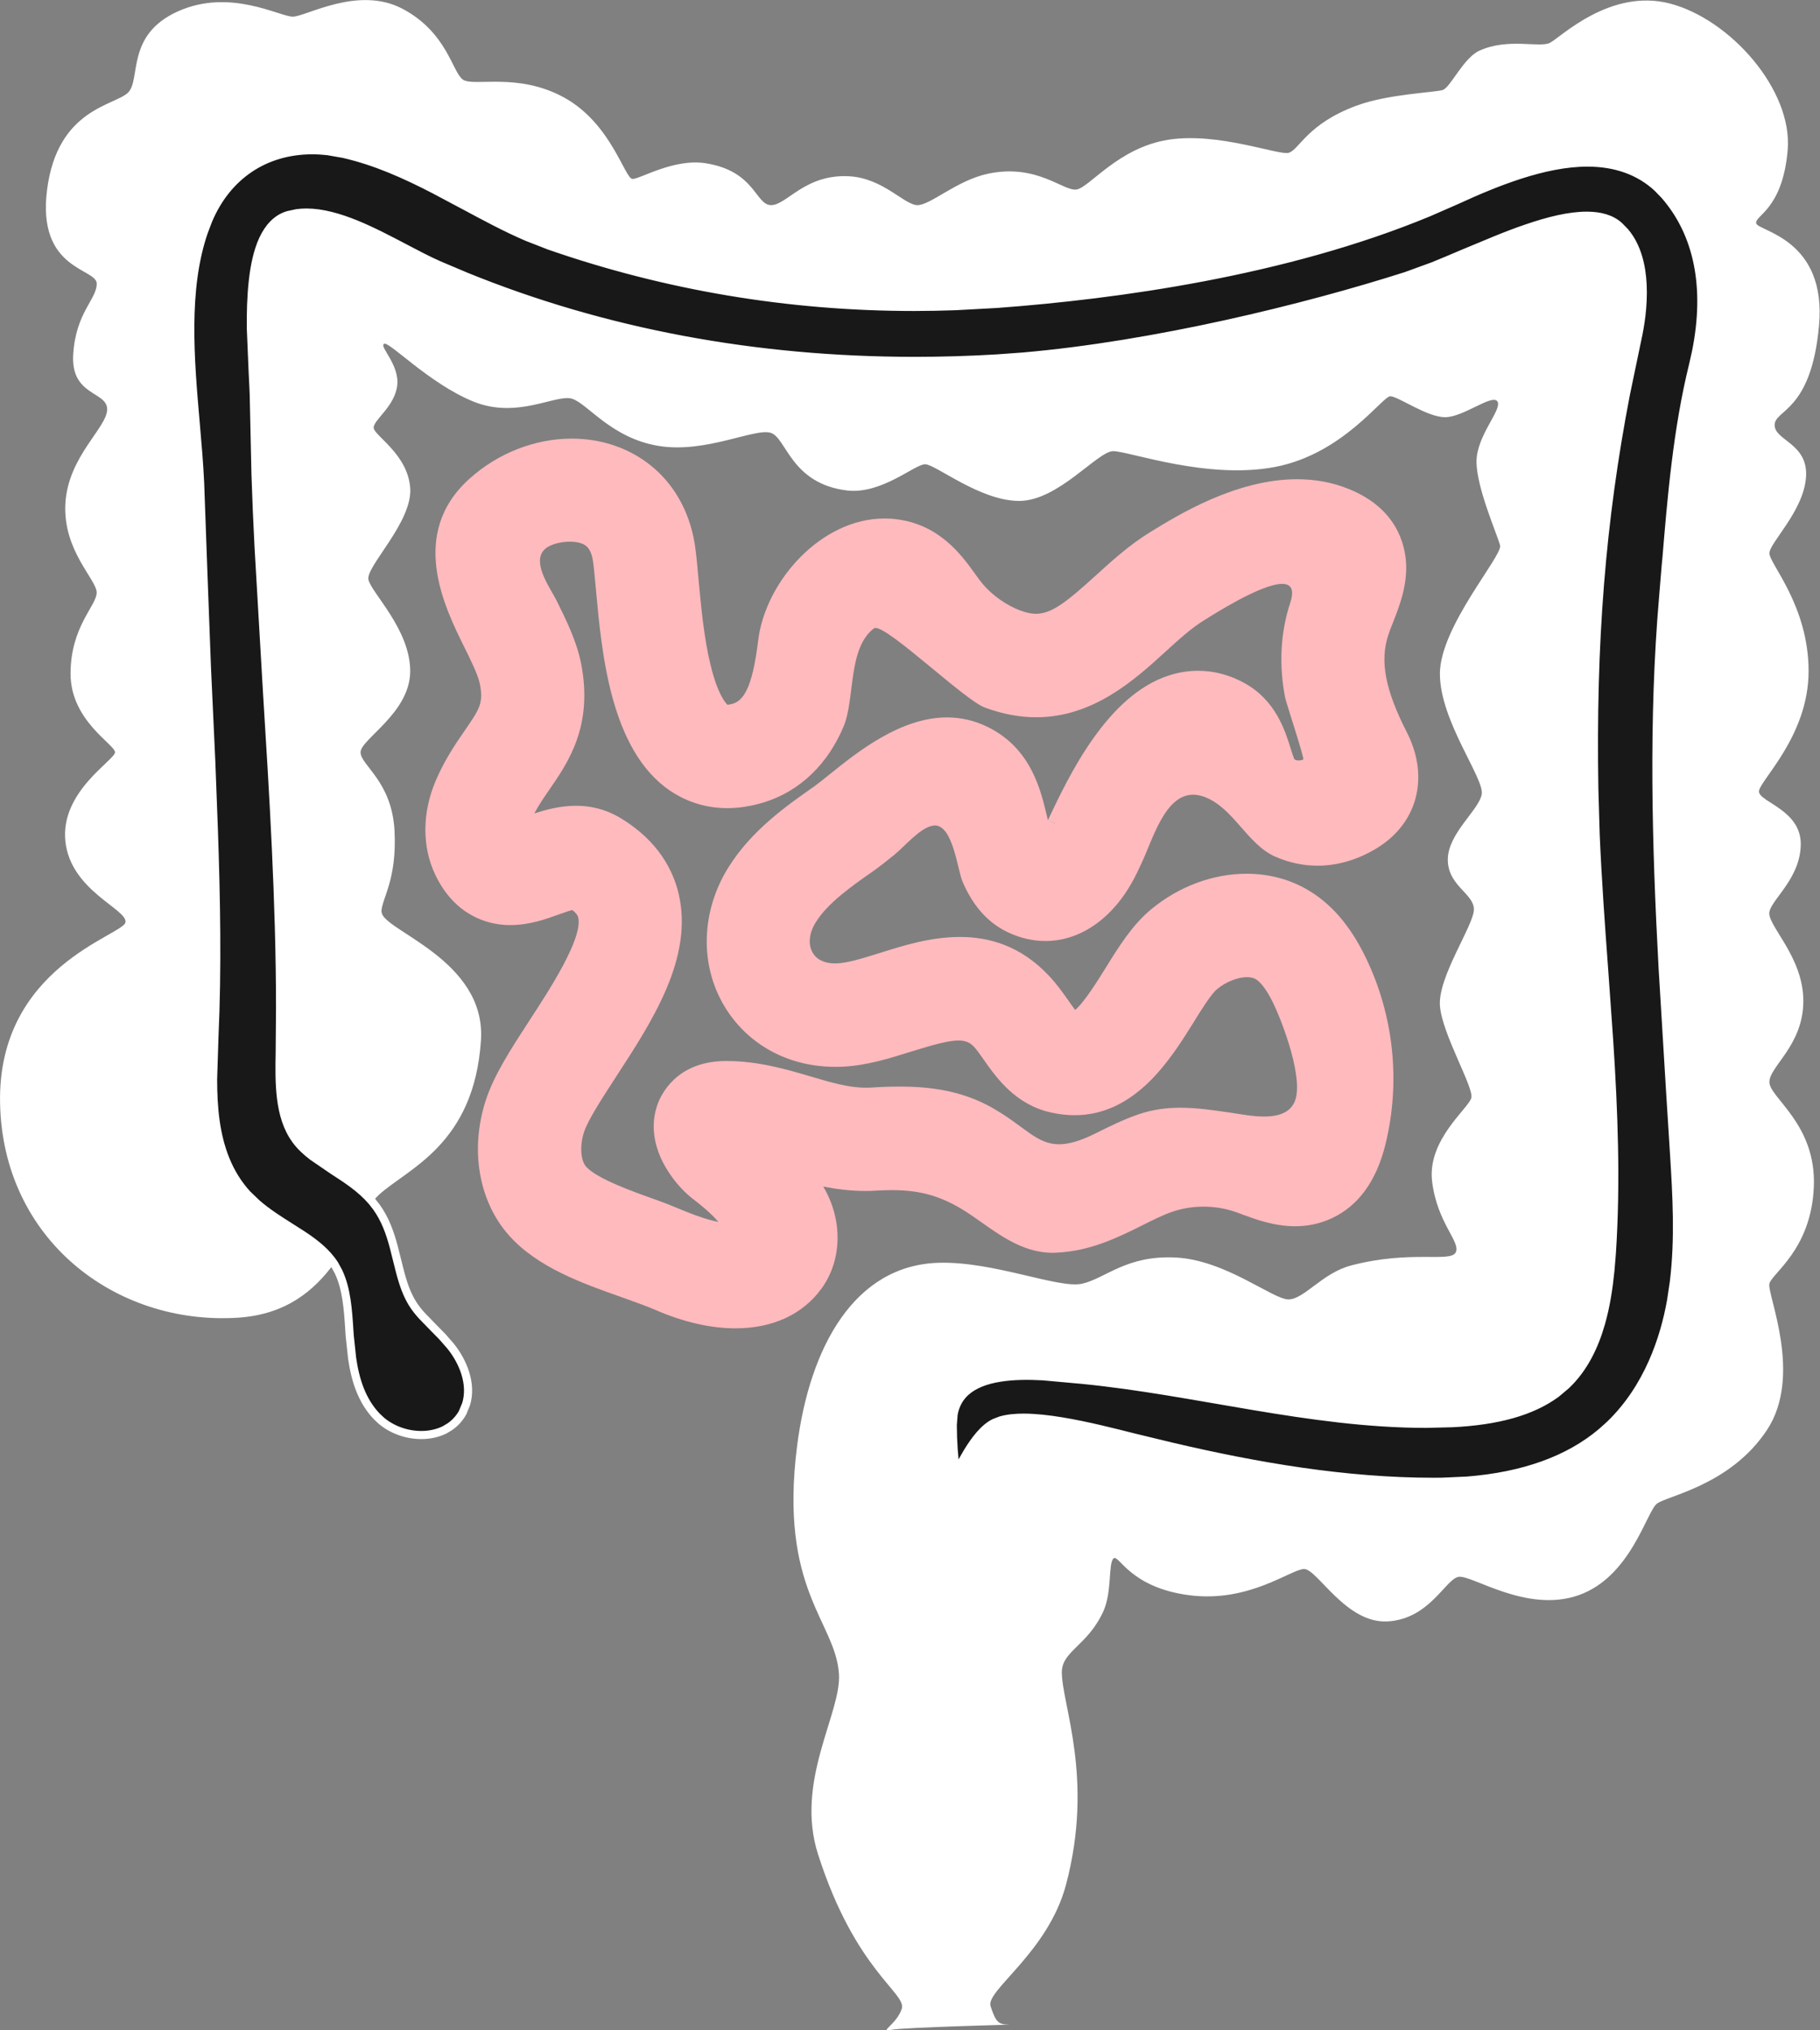
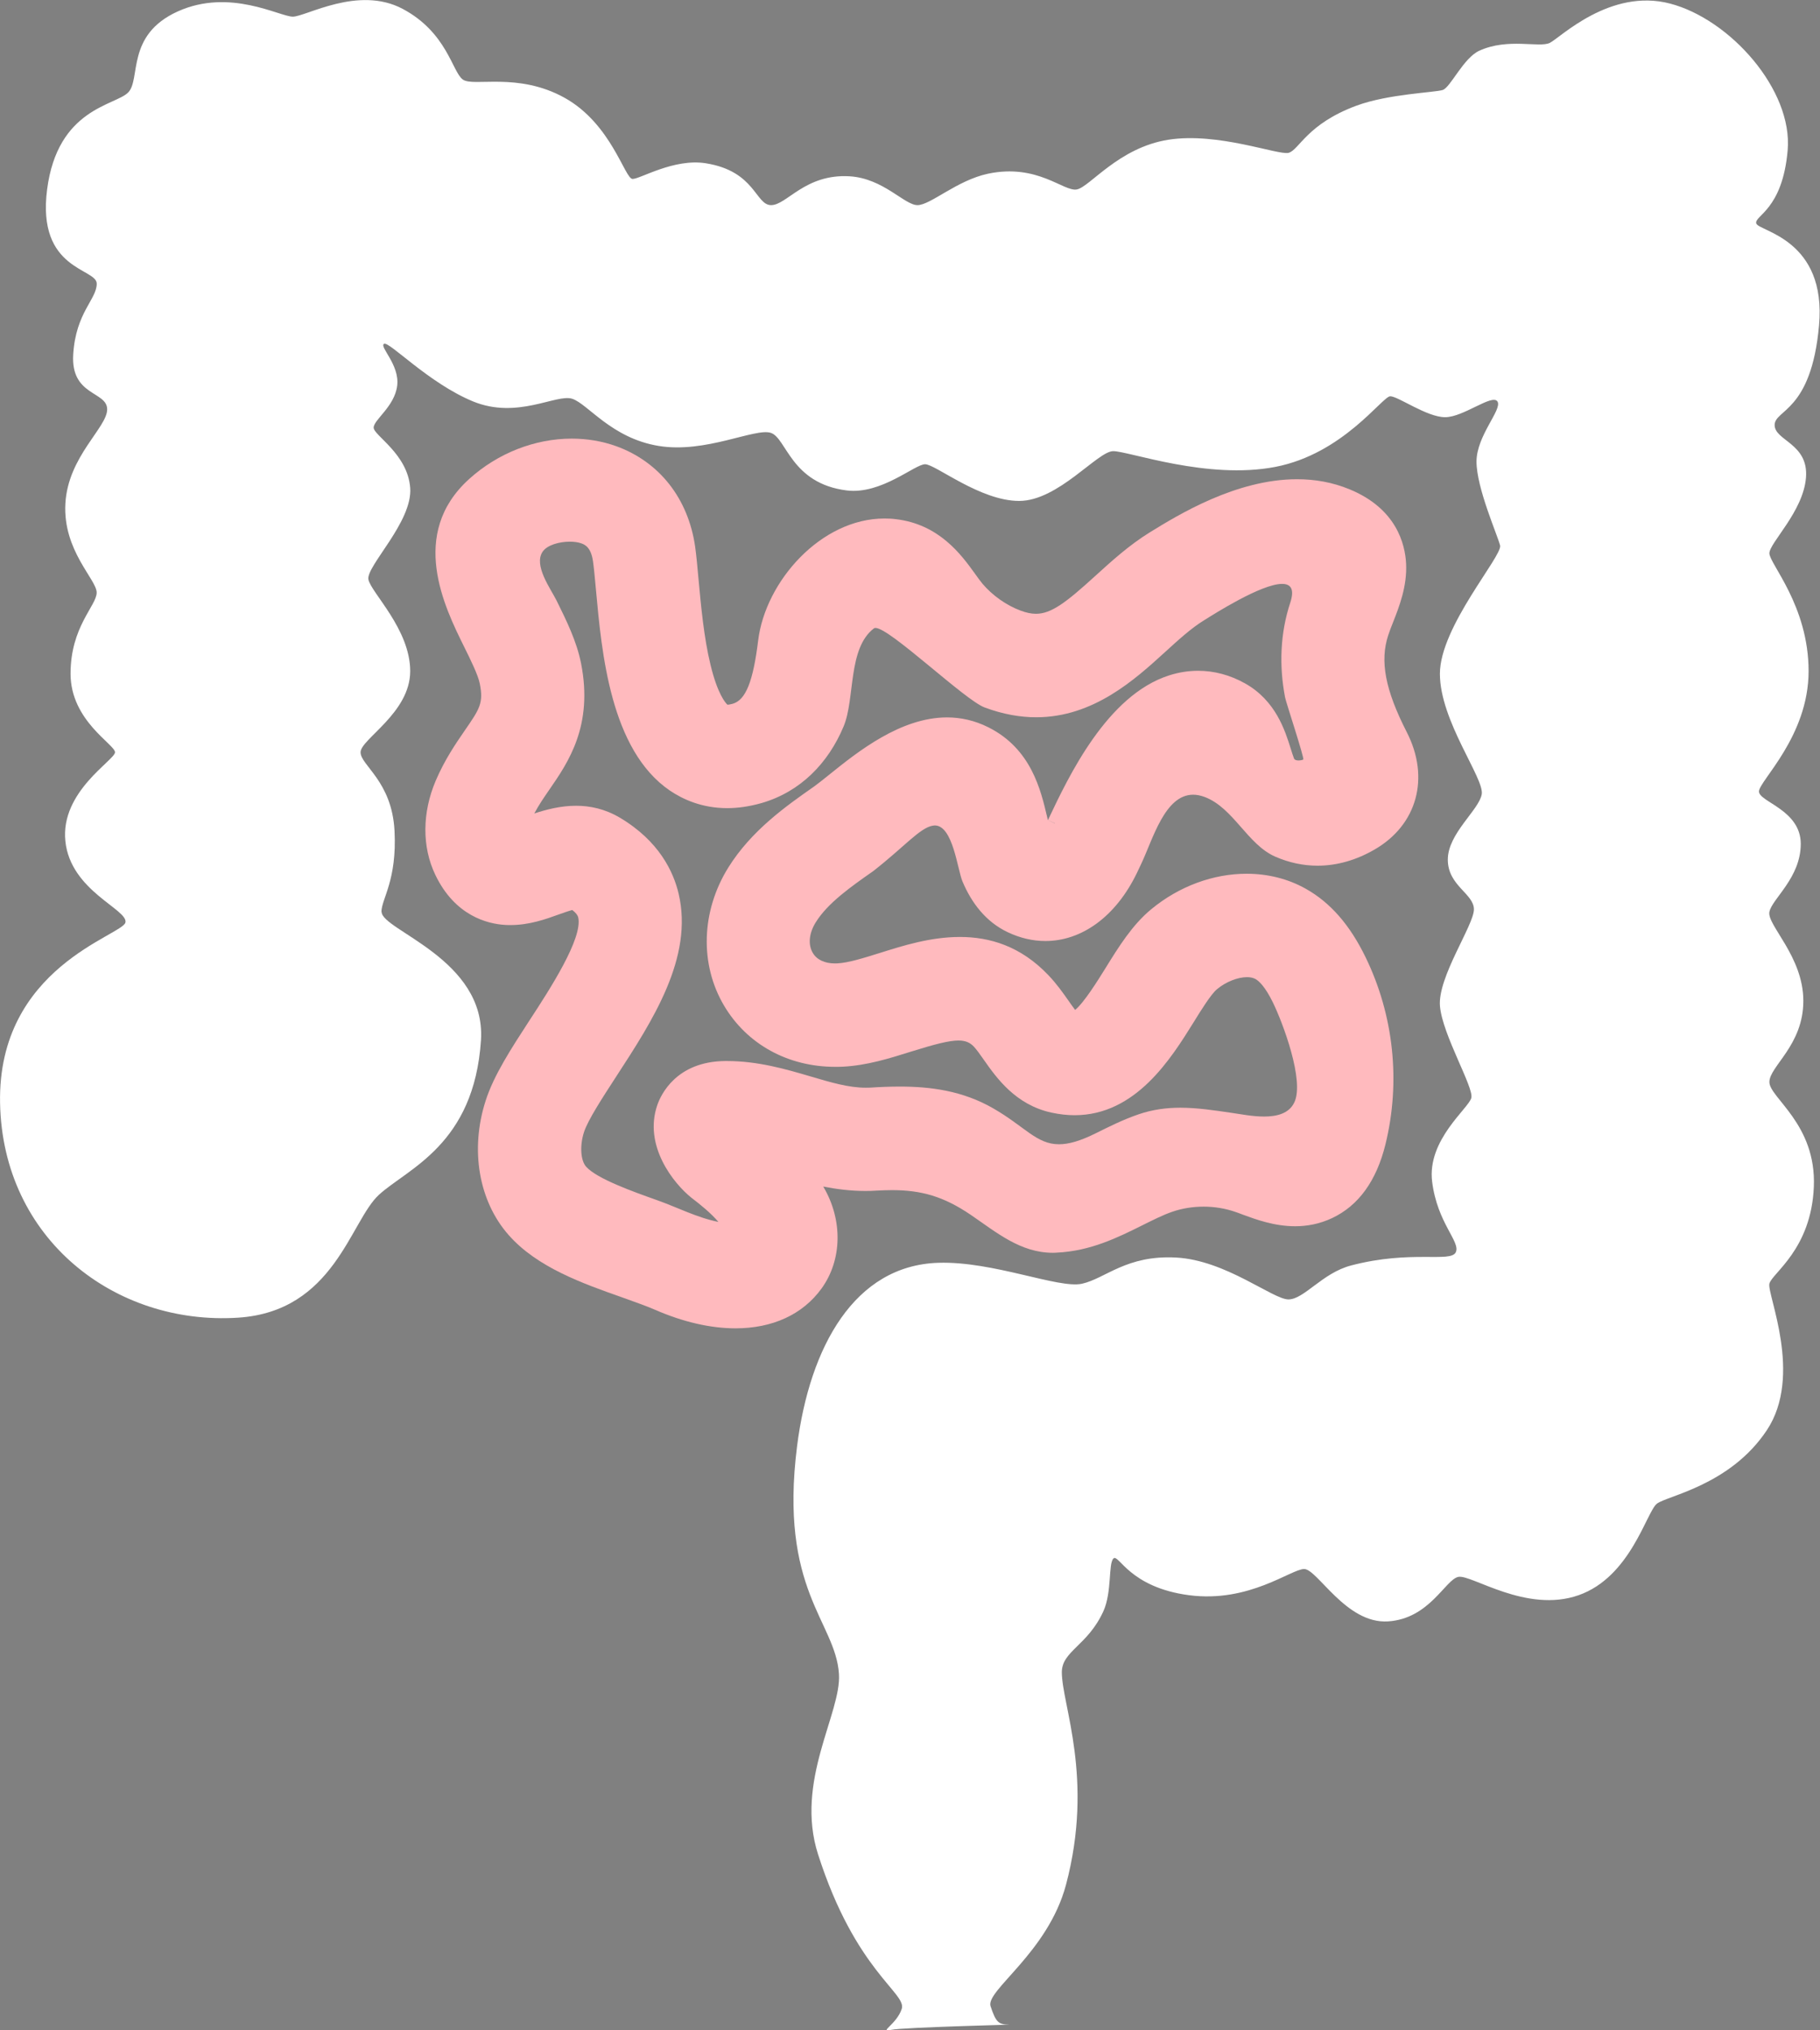
<svg xmlns="http://www.w3.org/2000/svg" fill="none" viewBox="0 0 26 29" height="29" width="26">
  <rect x="0" y="0" width="26" height="29" fill="#808080" stroke="none" />
  <path fill="white" d="M5.452 13.025C5.452 13.287 6.945 13.698 6.871 14.857C6.774 16.351 5.825 16.69 5.415 17.064C5.004 17.438 4.778 18.733 3.399 18.821C1.644 18.933 0.038 17.699 0.001 15.755C-0.036 13.81 1.755 13.362 1.792 13.175C1.829 12.988 1.008 12.726 0.934 12.016C0.859 11.305 1.643 10.857 1.643 10.745C1.643 10.633 1.008 10.296 1.008 9.623C1.008 8.949 1.381 8.651 1.381 8.464C1.381 8.277 0.897 7.865 0.934 7.193C0.971 6.519 1.531 6.108 1.531 5.847C1.531 5.585 1.008 5.66 1.046 5.061C1.083 4.463 1.382 4.276 1.382 4.052C1.382 3.828 0.523 3.865 0.673 2.706C0.823 1.547 1.644 1.509 1.83 1.322C2.017 1.135 1.793 0.5 2.54 0.163C3.286 -0.173 3.995 0.238 4.183 0.238C4.37 0.238 5.117 -0.21 5.751 0.126C6.386 0.463 6.46 1.024 6.61 1.135C6.76 1.247 7.394 1.024 8.066 1.397C8.737 1.771 8.925 2.556 9.037 2.556C9.148 2.556 9.626 2.26 10.082 2.332C10.791 2.444 10.791 2.93 11.016 2.93C11.24 2.93 11.501 2.481 12.136 2.518C12.62 2.547 12.92 2.93 13.107 2.93C13.293 2.93 13.671 2.575 14.115 2.481C14.824 2.332 15.197 2.743 15.384 2.706C15.57 2.669 15.981 2.108 16.691 1.996C17.4 1.884 18.259 2.22 18.408 2.183C18.557 2.145 18.669 1.771 19.379 1.509C19.834 1.341 20.499 1.322 20.611 1.285C20.723 1.247 20.905 0.828 21.134 0.724C21.544 0.537 21.992 0.687 22.141 0.612C22.291 0.537 23 -0.173 23.858 0.051C24.717 0.276 25.613 1.285 25.538 2.146C25.464 3.006 25.053 3.081 25.09 3.193C25.128 3.305 26.098 3.417 25.986 4.651C25.875 5.885 25.352 5.848 25.352 6.071C25.352 6.295 25.837 6.333 25.8 6.819C25.763 7.305 25.277 7.754 25.277 7.903C25.277 8.052 25.837 8.651 25.837 9.586C25.837 10.521 25.128 11.156 25.128 11.305C25.128 11.454 25.725 11.567 25.725 12.053C25.725 12.539 25.314 12.838 25.277 13.025C25.24 13.212 25.762 13.661 25.762 14.296C25.762 14.932 25.277 15.231 25.277 15.455C25.277 15.679 25.949 16.054 25.912 16.951C25.875 17.848 25.314 18.185 25.277 18.335C25.24 18.485 25.762 19.644 25.24 20.429C24.718 21.214 23.821 21.364 23.672 21.476C23.522 21.588 23.299 22.523 22.551 22.785C21.805 23.047 21.021 22.486 20.834 22.523C20.648 22.56 20.423 23.122 19.827 23.159C19.229 23.196 18.819 22.411 18.631 22.411C18.444 22.411 17.847 22.897 16.988 22.785C16.129 22.673 15.98 22.186 15.906 22.261C15.831 22.336 15.887 22.738 15.763 23.013C15.54 23.505 15.169 23.582 15.169 23.885C15.169 24.348 15.632 25.398 15.229 26.919C14.971 27.89 14.076 28.432 14.151 28.656C14.226 28.881 14.263 28.918 14.412 28.918C14.562 28.918 12.919 28.955 12.732 28.993C12.546 29.03 12.807 28.918 12.882 28.694C12.957 28.469 12.222 28.157 11.687 26.488C11.35 25.441 12.023 24.468 11.985 23.908C11.935 23.16 11.126 22.711 11.387 20.654C11.568 19.233 12.209 18.075 13.404 18.037C14.191 18.012 15.121 18.41 15.457 18.336C15.793 18.261 16.091 17.924 16.801 17.962C17.51 17.999 18.183 18.56 18.406 18.56C18.63 18.56 18.89 18.182 19.302 18.075C20.161 17.85 20.721 18.038 20.796 17.888C20.87 17.738 20.534 17.476 20.459 16.878C20.385 16.28 20.982 15.831 21.019 15.681C21.056 15.532 20.608 14.784 20.571 14.373C20.534 13.961 21.056 13.214 21.056 12.989C21.056 12.764 20.683 12.652 20.683 12.278C20.683 11.905 21.131 11.568 21.168 11.343C21.205 11.118 20.57 10.296 20.57 9.624C20.57 8.951 21.466 7.941 21.43 7.791C21.392 7.641 21.093 6.969 21.093 6.594C21.093 6.22 21.466 5.847 21.392 5.734C21.317 5.622 20.907 5.959 20.645 5.959C20.384 5.959 19.973 5.66 19.861 5.66C19.749 5.66 19.189 6.482 18.218 6.669C17.247 6.856 16.127 6.444 15.903 6.444C15.68 6.444 15.119 7.155 14.559 7.155C14 7.155 13.364 6.631 13.216 6.631C13.067 6.631 12.59 7.067 12.095 7.005C11.299 6.905 11.236 6.258 11.013 6.183C10.788 6.108 10.079 6.481 9.407 6.369C8.735 6.258 8.4 5.771 8.175 5.696C7.951 5.621 7.391 5.995 6.756 5.733C6.122 5.471 5.561 4.873 5.487 4.911C5.412 4.948 5.712 5.21 5.674 5.509C5.637 5.808 5.338 5.995 5.338 6.108C5.338 6.22 5.823 6.481 5.86 6.968C5.897 7.454 5.226 8.09 5.263 8.277C5.3 8.464 5.86 8.987 5.86 9.586C5.86 10.184 5.151 10.558 5.151 10.745C5.151 10.932 5.599 11.156 5.636 11.867C5.673 12.577 5.449 12.839 5.449 13.026L5.452 13.025Z" />
-   <path fill="#FFBABE" d="M12.475 12.442C12.568 12.377 12.667 12.297 12.772 12.213C12.915 12.099 13.142 11.823 13.326 11.793C13.336 11.791 13.345 11.79 13.354 11.79C13.613 11.79 13.677 12.415 13.749 12.588C13.879 12.898 14.083 13.165 14.392 13.313C14.572 13.399 14.754 13.441 14.934 13.441C15.451 13.441 15.938 13.095 16.24 12.472C16.258 12.434 16.28 12.389 16.303 12.339C16.47 11.987 16.64 11.351 17.045 11.351C17.096 11.351 17.152 11.362 17.211 11.384C17.622 11.54 17.82 12.062 18.218 12.236C18.418 12.323 18.62 12.365 18.822 12.365C19.101 12.365 19.377 12.285 19.637 12.134C20.246 11.783 20.431 11.108 20.096 10.456C19.789 9.855 19.71 9.442 19.832 9.073C19.849 9.02 19.873 8.958 19.899 8.893C19.99 8.662 20.103 8.373 20.087 8.05C20.073 7.772 19.95 7.266 19.282 6.99C19.034 6.887 18.78 6.845 18.529 6.845C17.659 6.845 16.832 7.354 16.427 7.603C16.13 7.786 15.874 8.02 15.648 8.225C15.226 8.61 15.017 8.767 14.799 8.767C14.73 8.767 14.659 8.751 14.581 8.722C14.376 8.646 14.177 8.505 14.034 8.336C14.001 8.296 13.963 8.243 13.923 8.187C13.734 7.926 13.418 7.487 12.794 7.415C12.741 7.408 12.688 7.406 12.635 7.406C11.728 7.406 10.935 8.303 10.831 9.147C10.759 9.736 10.653 9.998 10.468 10.052C10.428 10.063 10.404 10.066 10.392 10.066C10.365 10.041 10.251 9.915 10.15 9.495C10.055 9.106 10.014 8.65 9.98 8.284C9.963 8.099 9.949 7.938 9.93 7.804C9.83 7.118 9.419 6.596 8.803 6.373C8.599 6.3 8.385 6.265 8.167 6.265C7.649 6.265 7.116 6.467 6.701 6.843C5.834 7.628 6.352 8.675 6.63 9.237C6.724 9.427 6.83 9.642 6.854 9.764C6.91 10.043 6.852 10.126 6.638 10.436C6.511 10.621 6.354 10.849 6.225 11.15C6.03 11.607 6.027 12.097 6.219 12.496C6.499 13.081 6.963 13.196 7.215 13.211C7.242 13.213 7.268 13.213 7.294 13.213C7.56 13.213 7.795 13.13 7.987 13.06C8.044 13.04 8.119 13.013 8.175 12.998C8.224 13.035 8.252 13.07 8.26 13.103C8.329 13.4 7.853 14.133 7.568 14.569C7.304 14.975 7.054 15.358 6.938 15.721C6.712 16.421 6.839 17.157 7.267 17.641C7.674 18.103 8.323 18.332 8.896 18.534C9.068 18.596 9.231 18.653 9.353 18.706C9.762 18.885 10.155 18.973 10.508 18.973C11.031 18.973 11.466 18.779 11.738 18.402C12.031 17.995 12.042 17.425 11.763 16.952C11.763 16.95 11.762 16.949 11.761 16.948C11.95 16.985 12.15 17.011 12.362 17.011C12.414 17.011 12.466 17.01 12.519 17.006C12.597 17.002 12.671 16.999 12.743 16.999C13.164 16.999 13.481 17.09 13.865 17.35C14.233 17.601 14.576 17.894 15.041 17.894C15.058 17.894 15.076 17.894 15.094 17.892C15.579 17.87 15.97 17.675 16.316 17.503C16.469 17.427 16.613 17.354 16.744 17.309C16.887 17.259 17.042 17.235 17.195 17.235C17.349 17.235 17.502 17.26 17.645 17.309C17.681 17.321 17.718 17.335 17.754 17.349C17.939 17.417 18.204 17.515 18.502 17.515C18.67 17.515 18.848 17.484 19.029 17.399C19.408 17.221 19.664 16.866 19.792 16.346C20.012 15.45 19.911 14.501 19.508 13.672C19.284 13.211 19.005 12.891 18.653 12.694C18.397 12.55 18.107 12.48 17.808 12.48C17.338 12.48 16.849 12.654 16.445 12.988C16.176 13.21 15.981 13.524 15.793 13.828C15.682 14.007 15.485 14.323 15.359 14.425C15.327 14.383 15.288 14.328 15.259 14.286C15.181 14.175 15.092 14.049 14.976 13.928C14.58 13.512 14.137 13.383 13.714 13.383C13.29 13.383 12.896 13.509 12.577 13.609C12.343 13.682 12.123 13.752 11.963 13.76C11.951 13.76 11.94 13.761 11.929 13.761C11.781 13.761 11.668 13.708 11.611 13.61C11.541 13.492 11.557 13.329 11.654 13.173C11.825 12.898 12.155 12.666 12.474 12.443L12.475 12.442ZM14.969 11.712C14.969 11.712 14.969 11.712 14.969 11.713C14.966 11.699 14.963 11.686 14.96 11.673C14.869 11.284 14.732 10.696 14.121 10.389C13.922 10.289 13.723 10.247 13.529 10.247C12.865 10.247 12.253 10.738 11.851 11.061C11.766 11.13 11.684 11.195 11.631 11.233C11.231 11.513 10.733 11.862 10.402 12.395C10.017 13.017 9.994 13.771 10.342 14.361C10.669 14.916 11.257 15.238 11.931 15.238C11.967 15.238 12.003 15.238 12.04 15.236C12.387 15.218 12.709 15.117 13.02 15.019C13.36 14.913 13.56 14.862 13.693 14.862C13.795 14.862 13.857 14.892 13.912 14.949C13.951 14.991 14.002 15.062 14.055 15.138C14.234 15.393 14.506 15.78 15.021 15.892C15.137 15.917 15.247 15.929 15.352 15.929C16.227 15.929 16.731 15.116 17.047 14.609C17.154 14.435 17.302 14.197 17.386 14.129C17.515 14.021 17.686 13.957 17.815 13.957C17.861 13.957 17.902 13.966 17.934 13.983C17.98 14.008 18.071 14.086 18.185 14.32C18.325 14.607 18.639 15.438 18.49 15.747C18.414 15.905 18.242 15.948 18.058 15.948C17.893 15.948 17.72 15.913 17.598 15.896C17.347 15.859 17.104 15.822 16.862 15.822C16.665 15.822 16.467 15.847 16.266 15.916C16.044 15.992 15.841 16.094 15.662 16.183C15.432 16.298 15.267 16.344 15.128 16.344C14.807 16.344 14.639 16.089 14.187 15.83C13.75 15.578 13.288 15.52 12.857 15.52C12.711 15.52 12.568 15.526 12.432 15.535C12.409 15.536 12.387 15.536 12.365 15.536C12.124 15.536 11.869 15.461 11.576 15.374C11.226 15.271 10.828 15.155 10.384 15.155C10.376 15.155 10.367 15.155 10.358 15.155C9.659 15.162 9.44 15.639 9.39 15.784C9.19 16.364 9.622 16.904 9.879 17.109C10.015 17.213 10.153 17.325 10.263 17.453C9.959 17.393 9.679 17.246 9.388 17.143C9.045 17.021 8.526 16.837 8.372 16.663C8.294 16.574 8.281 16.364 8.342 16.173C8.397 15.999 8.614 15.668 8.804 15.375C9.322 14.579 9.909 13.678 9.695 12.766C9.622 12.454 9.417 12.012 8.853 11.678C8.641 11.553 8.429 11.509 8.229 11.509C8.007 11.509 7.801 11.564 7.633 11.619C7.696 11.499 7.772 11.389 7.852 11.273C8.116 10.89 8.477 10.367 8.301 9.476C8.239 9.161 8.093 8.866 7.952 8.58C7.867 8.409 7.619 8.075 7.752 7.88C7.818 7.783 7.992 7.737 8.14 7.737C8.203 7.737 8.261 7.745 8.304 7.761C8.349 7.777 8.442 7.812 8.471 8.015C8.485 8.111 8.498 8.253 8.513 8.417C8.596 9.331 8.722 10.712 9.568 11.291C9.754 11.417 10.028 11.543 10.389 11.543C10.538 11.543 10.702 11.521 10.881 11.47C11.435 11.309 11.831 10.902 12.051 10.377C12.218 9.981 12.107 9.263 12.485 8.975C12.49 8.971 12.498 8.969 12.507 8.969C12.713 8.969 13.78 9.998 14.066 10.105C14.33 10.203 14.575 10.245 14.803 10.245C15.622 10.245 16.216 9.703 16.64 9.317C16.835 9.139 17.019 8.971 17.199 8.861C17.339 8.774 18.017 8.34 18.316 8.34C18.438 8.34 18.497 8.412 18.432 8.609C18.288 9.046 18.272 9.509 18.358 9.96C18.369 10.024 18.639 10.837 18.618 10.849C18.604 10.856 18.575 10.862 18.549 10.862C18.522 10.862 18.494 10.855 18.486 10.834C18.472 10.799 18.452 10.735 18.438 10.69C18.358 10.435 18.225 10.007 17.786 9.761C17.572 9.641 17.345 9.581 17.116 9.581C16.977 9.581 16.838 9.603 16.701 9.647C15.814 9.931 15.267 11.087 14.973 11.709C14.972 11.71 14.972 11.712 14.971 11.714L15.07 11.758C15.07 11.758 15.069 11.76 15.068 11.76L14.97 11.714L14.969 11.712Z" />
-   <path stroke-width="0.116" stroke="white" fill="#181818" d="M4.463 2.146C4.535 2.146 4.609 2.151 4.683 2.159L4.906 2.198C5.37 2.304 5.795 2.497 6.205 2.709L6.611 2.925H6.612C6.921 3.091 7.22 3.253 7.53 3.386L7.845 3.509C9.514 4.089 11.269 4.384 13.059 4.384C13.255 4.384 13.453 4.38 13.65 4.373L14.239 4.341C15.947 4.215 18.358 3.886 20.41 3.035L20.817 2.857C21.363 2.606 22.06 2.322 22.677 2.322C23.083 2.322 23.417 2.443 23.674 2.679L23.779 2.787C24.257 3.334 24.415 4.102 24.229 5.025L24.187 5.212C23.961 6.128 23.878 7.102 23.801 8.041H23.8L23.795 8.094L23.76 8.518C23.608 10.277 23.657 12.065 23.752 13.824L23.858 15.573L23.916 16.495C23.951 17.062 23.989 17.689 23.912 18.314L23.872 18.581C23.778 19.107 23.549 19.82 22.995 20.352L22.88 20.455C22.413 20.85 21.769 21.084 20.959 21.148L20.602 21.164C20.561 21.165 20.52 21.165 20.478 21.165C19.222 21.165 17.958 20.949 16.729 20.66L16.204 20.533C15.929 20.464 15.536 20.362 15.163 20.301C14.977 20.27 14.792 20.25 14.629 20.249C14.508 20.249 14.394 20.259 14.298 20.287L14.208 20.321C14.056 20.394 13.927 20.567 13.823 20.737C13.762 20.839 13.705 20.945 13.658 21.037C13.628 20.813 13.612 20.6 13.611 20.355L13.623 20.2C13.649 20.058 13.713 19.954 13.8 19.877C13.919 19.772 14.087 19.71 14.281 19.679C14.477 19.647 14.692 19.647 14.897 19.658L15.452 19.708C16.271 19.788 17.082 19.945 17.901 20.082C18.718 20.219 19.541 20.337 20.374 20.337L20.744 20.328C21.392 20.297 21.883 20.161 22.232 19.905L22.371 19.788C22.624 19.55 22.777 19.233 22.872 18.9C22.943 18.651 22.982 18.39 23.006 18.145L23.026 17.905C23.093 16.897 23.054 15.871 22.988 14.863L22.917 13.862C22.87 13.225 22.823 12.573 22.795 11.922L22.776 11.271C22.74 9.18 22.876 7.446 23.228 5.626L23.392 4.839C23.43 4.668 23.481 4.372 23.466 4.067C23.453 3.802 23.39 3.52 23.214 3.312L23.131 3.227C23.019 3.126 22.863 3.081 22.667 3.081C22.416 3.081 22.121 3.155 21.819 3.258C21.667 3.309 21.512 3.369 21.358 3.432L20.903 3.621C20.754 3.684 20.61 3.746 20.473 3.801L20.086 3.942C18.64 4.404 16.488 4.931 14.611 5.093L14.239 5.12C13.851 5.143 13.457 5.155 13.072 5.155C10.783 5.155 8.628 4.75 6.661 3.951L6.271 3.786C6.195 3.753 6.116 3.714 6.034 3.673L5.78 3.541C5.559 3.425 5.32 3.299 5.082 3.202C4.845 3.106 4.603 3.036 4.377 3.036C4.331 3.036 4.285 3.039 4.241 3.045L4.115 3.072C3.95 3.121 3.836 3.252 3.758 3.418C3.681 3.584 3.636 3.793 3.612 4.014C3.587 4.235 3.581 4.473 3.584 4.699L3.61 5.316C3.618 5.478 3.626 5.615 3.627 5.727L3.65 6.768C3.661 7.115 3.676 7.463 3.694 7.811L3.814 9.875C3.906 11.353 4 12.873 4.001 14.383L3.996 15.029C3.992 15.24 3.988 15.47 4.015 15.688C4.042 15.905 4.101 16.115 4.229 16.286V16.287C4.294 16.375 4.377 16.451 4.468 16.52L4.756 16.717C4.958 16.847 5.158 16.977 5.315 17.161L5.379 17.243C5.503 17.416 5.571 17.608 5.624 17.806L5.674 18.004C5.727 18.221 5.78 18.438 5.891 18.615V18.616C5.93 18.679 5.977 18.738 6.029 18.795L6.191 18.962C6.233 19.004 6.275 19.046 6.316 19.089L6.436 19.226C6.616 19.449 6.746 19.766 6.659 20.055L6.609 20.176V20.177C6.565 20.256 6.504 20.324 6.43 20.376L6.352 20.423C6.255 20.471 6.139 20.497 6.019 20.497C5.808 20.497 5.599 20.421 5.446 20.291L5.383 20.232C5.167 20.005 5.075 19.711 5.03 19.398L4.996 19.079L4.991 19.005C4.972 18.708 4.953 18.411 4.835 18.163L4.779 18.061C4.669 17.888 4.503 17.758 4.323 17.639L4.141 17.523C3.978 17.42 3.816 17.317 3.671 17.191L3.532 17.058C3.262 16.762 3.135 16.4 3.08 16.012C3.053 15.817 3.044 15.617 3.044 15.416L3.063 14.817C3.108 13.832 3.089 12.832 3.055 11.85L3.018 10.874L2.956 9.533L2.906 8.203L2.859 6.902C2.853 6.769 2.844 6.631 2.833 6.488L2.796 6.048C2.717 5.139 2.629 4.133 2.913 3.31L2.975 3.147C3.243 2.51 3.784 2.146 4.463 2.146Z" />
+   <path fill="#FFBABE" d="M12.475 12.442C12.915 12.099 13.142 11.823 13.326 11.793C13.336 11.791 13.345 11.79 13.354 11.79C13.613 11.79 13.677 12.415 13.749 12.588C13.879 12.898 14.083 13.165 14.392 13.313C14.572 13.399 14.754 13.441 14.934 13.441C15.451 13.441 15.938 13.095 16.24 12.472C16.258 12.434 16.28 12.389 16.303 12.339C16.47 11.987 16.64 11.351 17.045 11.351C17.096 11.351 17.152 11.362 17.211 11.384C17.622 11.54 17.82 12.062 18.218 12.236C18.418 12.323 18.62 12.365 18.822 12.365C19.101 12.365 19.377 12.285 19.637 12.134C20.246 11.783 20.431 11.108 20.096 10.456C19.789 9.855 19.71 9.442 19.832 9.073C19.849 9.02 19.873 8.958 19.899 8.893C19.99 8.662 20.103 8.373 20.087 8.05C20.073 7.772 19.95 7.266 19.282 6.99C19.034 6.887 18.78 6.845 18.529 6.845C17.659 6.845 16.832 7.354 16.427 7.603C16.13 7.786 15.874 8.02 15.648 8.225C15.226 8.61 15.017 8.767 14.799 8.767C14.73 8.767 14.659 8.751 14.581 8.722C14.376 8.646 14.177 8.505 14.034 8.336C14.001 8.296 13.963 8.243 13.923 8.187C13.734 7.926 13.418 7.487 12.794 7.415C12.741 7.408 12.688 7.406 12.635 7.406C11.728 7.406 10.935 8.303 10.831 9.147C10.759 9.736 10.653 9.998 10.468 10.052C10.428 10.063 10.404 10.066 10.392 10.066C10.365 10.041 10.251 9.915 10.15 9.495C10.055 9.106 10.014 8.65 9.98 8.284C9.963 8.099 9.949 7.938 9.93 7.804C9.83 7.118 9.419 6.596 8.803 6.373C8.599 6.3 8.385 6.265 8.167 6.265C7.649 6.265 7.116 6.467 6.701 6.843C5.834 7.628 6.352 8.675 6.63 9.237C6.724 9.427 6.83 9.642 6.854 9.764C6.91 10.043 6.852 10.126 6.638 10.436C6.511 10.621 6.354 10.849 6.225 11.15C6.03 11.607 6.027 12.097 6.219 12.496C6.499 13.081 6.963 13.196 7.215 13.211C7.242 13.213 7.268 13.213 7.294 13.213C7.56 13.213 7.795 13.13 7.987 13.06C8.044 13.04 8.119 13.013 8.175 12.998C8.224 13.035 8.252 13.07 8.26 13.103C8.329 13.4 7.853 14.133 7.568 14.569C7.304 14.975 7.054 15.358 6.938 15.721C6.712 16.421 6.839 17.157 7.267 17.641C7.674 18.103 8.323 18.332 8.896 18.534C9.068 18.596 9.231 18.653 9.353 18.706C9.762 18.885 10.155 18.973 10.508 18.973C11.031 18.973 11.466 18.779 11.738 18.402C12.031 17.995 12.042 17.425 11.763 16.952C11.763 16.95 11.762 16.949 11.761 16.948C11.95 16.985 12.15 17.011 12.362 17.011C12.414 17.011 12.466 17.01 12.519 17.006C12.597 17.002 12.671 16.999 12.743 16.999C13.164 16.999 13.481 17.09 13.865 17.35C14.233 17.601 14.576 17.894 15.041 17.894C15.058 17.894 15.076 17.894 15.094 17.892C15.579 17.87 15.97 17.675 16.316 17.503C16.469 17.427 16.613 17.354 16.744 17.309C16.887 17.259 17.042 17.235 17.195 17.235C17.349 17.235 17.502 17.26 17.645 17.309C17.681 17.321 17.718 17.335 17.754 17.349C17.939 17.417 18.204 17.515 18.502 17.515C18.67 17.515 18.848 17.484 19.029 17.399C19.408 17.221 19.664 16.866 19.792 16.346C20.012 15.45 19.911 14.501 19.508 13.672C19.284 13.211 19.005 12.891 18.653 12.694C18.397 12.55 18.107 12.48 17.808 12.48C17.338 12.48 16.849 12.654 16.445 12.988C16.176 13.21 15.981 13.524 15.793 13.828C15.682 14.007 15.485 14.323 15.359 14.425C15.327 14.383 15.288 14.328 15.259 14.286C15.181 14.175 15.092 14.049 14.976 13.928C14.58 13.512 14.137 13.383 13.714 13.383C13.29 13.383 12.896 13.509 12.577 13.609C12.343 13.682 12.123 13.752 11.963 13.76C11.951 13.76 11.94 13.761 11.929 13.761C11.781 13.761 11.668 13.708 11.611 13.61C11.541 13.492 11.557 13.329 11.654 13.173C11.825 12.898 12.155 12.666 12.474 12.443L12.475 12.442ZM14.969 11.712C14.969 11.712 14.969 11.712 14.969 11.713C14.966 11.699 14.963 11.686 14.96 11.673C14.869 11.284 14.732 10.696 14.121 10.389C13.922 10.289 13.723 10.247 13.529 10.247C12.865 10.247 12.253 10.738 11.851 11.061C11.766 11.13 11.684 11.195 11.631 11.233C11.231 11.513 10.733 11.862 10.402 12.395C10.017 13.017 9.994 13.771 10.342 14.361C10.669 14.916 11.257 15.238 11.931 15.238C11.967 15.238 12.003 15.238 12.04 15.236C12.387 15.218 12.709 15.117 13.02 15.019C13.36 14.913 13.56 14.862 13.693 14.862C13.795 14.862 13.857 14.892 13.912 14.949C13.951 14.991 14.002 15.062 14.055 15.138C14.234 15.393 14.506 15.78 15.021 15.892C15.137 15.917 15.247 15.929 15.352 15.929C16.227 15.929 16.731 15.116 17.047 14.609C17.154 14.435 17.302 14.197 17.386 14.129C17.515 14.021 17.686 13.957 17.815 13.957C17.861 13.957 17.902 13.966 17.934 13.983C17.98 14.008 18.071 14.086 18.185 14.32C18.325 14.607 18.639 15.438 18.49 15.747C18.414 15.905 18.242 15.948 18.058 15.948C17.893 15.948 17.72 15.913 17.598 15.896C17.347 15.859 17.104 15.822 16.862 15.822C16.665 15.822 16.467 15.847 16.266 15.916C16.044 15.992 15.841 16.094 15.662 16.183C15.432 16.298 15.267 16.344 15.128 16.344C14.807 16.344 14.639 16.089 14.187 15.83C13.75 15.578 13.288 15.52 12.857 15.52C12.711 15.52 12.568 15.526 12.432 15.535C12.409 15.536 12.387 15.536 12.365 15.536C12.124 15.536 11.869 15.461 11.576 15.374C11.226 15.271 10.828 15.155 10.384 15.155C10.376 15.155 10.367 15.155 10.358 15.155C9.659 15.162 9.44 15.639 9.39 15.784C9.19 16.364 9.622 16.904 9.879 17.109C10.015 17.213 10.153 17.325 10.263 17.453C9.959 17.393 9.679 17.246 9.388 17.143C9.045 17.021 8.526 16.837 8.372 16.663C8.294 16.574 8.281 16.364 8.342 16.173C8.397 15.999 8.614 15.668 8.804 15.375C9.322 14.579 9.909 13.678 9.695 12.766C9.622 12.454 9.417 12.012 8.853 11.678C8.641 11.553 8.429 11.509 8.229 11.509C8.007 11.509 7.801 11.564 7.633 11.619C7.696 11.499 7.772 11.389 7.852 11.273C8.116 10.89 8.477 10.367 8.301 9.476C8.239 9.161 8.093 8.866 7.952 8.58C7.867 8.409 7.619 8.075 7.752 7.88C7.818 7.783 7.992 7.737 8.14 7.737C8.203 7.737 8.261 7.745 8.304 7.761C8.349 7.777 8.442 7.812 8.471 8.015C8.485 8.111 8.498 8.253 8.513 8.417C8.596 9.331 8.722 10.712 9.568 11.291C9.754 11.417 10.028 11.543 10.389 11.543C10.538 11.543 10.702 11.521 10.881 11.47C11.435 11.309 11.831 10.902 12.051 10.377C12.218 9.981 12.107 9.263 12.485 8.975C12.49 8.971 12.498 8.969 12.507 8.969C12.713 8.969 13.78 9.998 14.066 10.105C14.33 10.203 14.575 10.245 14.803 10.245C15.622 10.245 16.216 9.703 16.64 9.317C16.835 9.139 17.019 8.971 17.199 8.861C17.339 8.774 18.017 8.34 18.316 8.34C18.438 8.34 18.497 8.412 18.432 8.609C18.288 9.046 18.272 9.509 18.358 9.96C18.369 10.024 18.639 10.837 18.618 10.849C18.604 10.856 18.575 10.862 18.549 10.862C18.522 10.862 18.494 10.855 18.486 10.834C18.472 10.799 18.452 10.735 18.438 10.69C18.358 10.435 18.225 10.007 17.786 9.761C17.572 9.641 17.345 9.581 17.116 9.581C16.977 9.581 16.838 9.603 16.701 9.647C15.814 9.931 15.267 11.087 14.973 11.709C14.972 11.71 14.972 11.712 14.971 11.714L15.07 11.758C15.07 11.758 15.069 11.76 15.068 11.76L14.97 11.714L14.969 11.712Z" />
</svg>